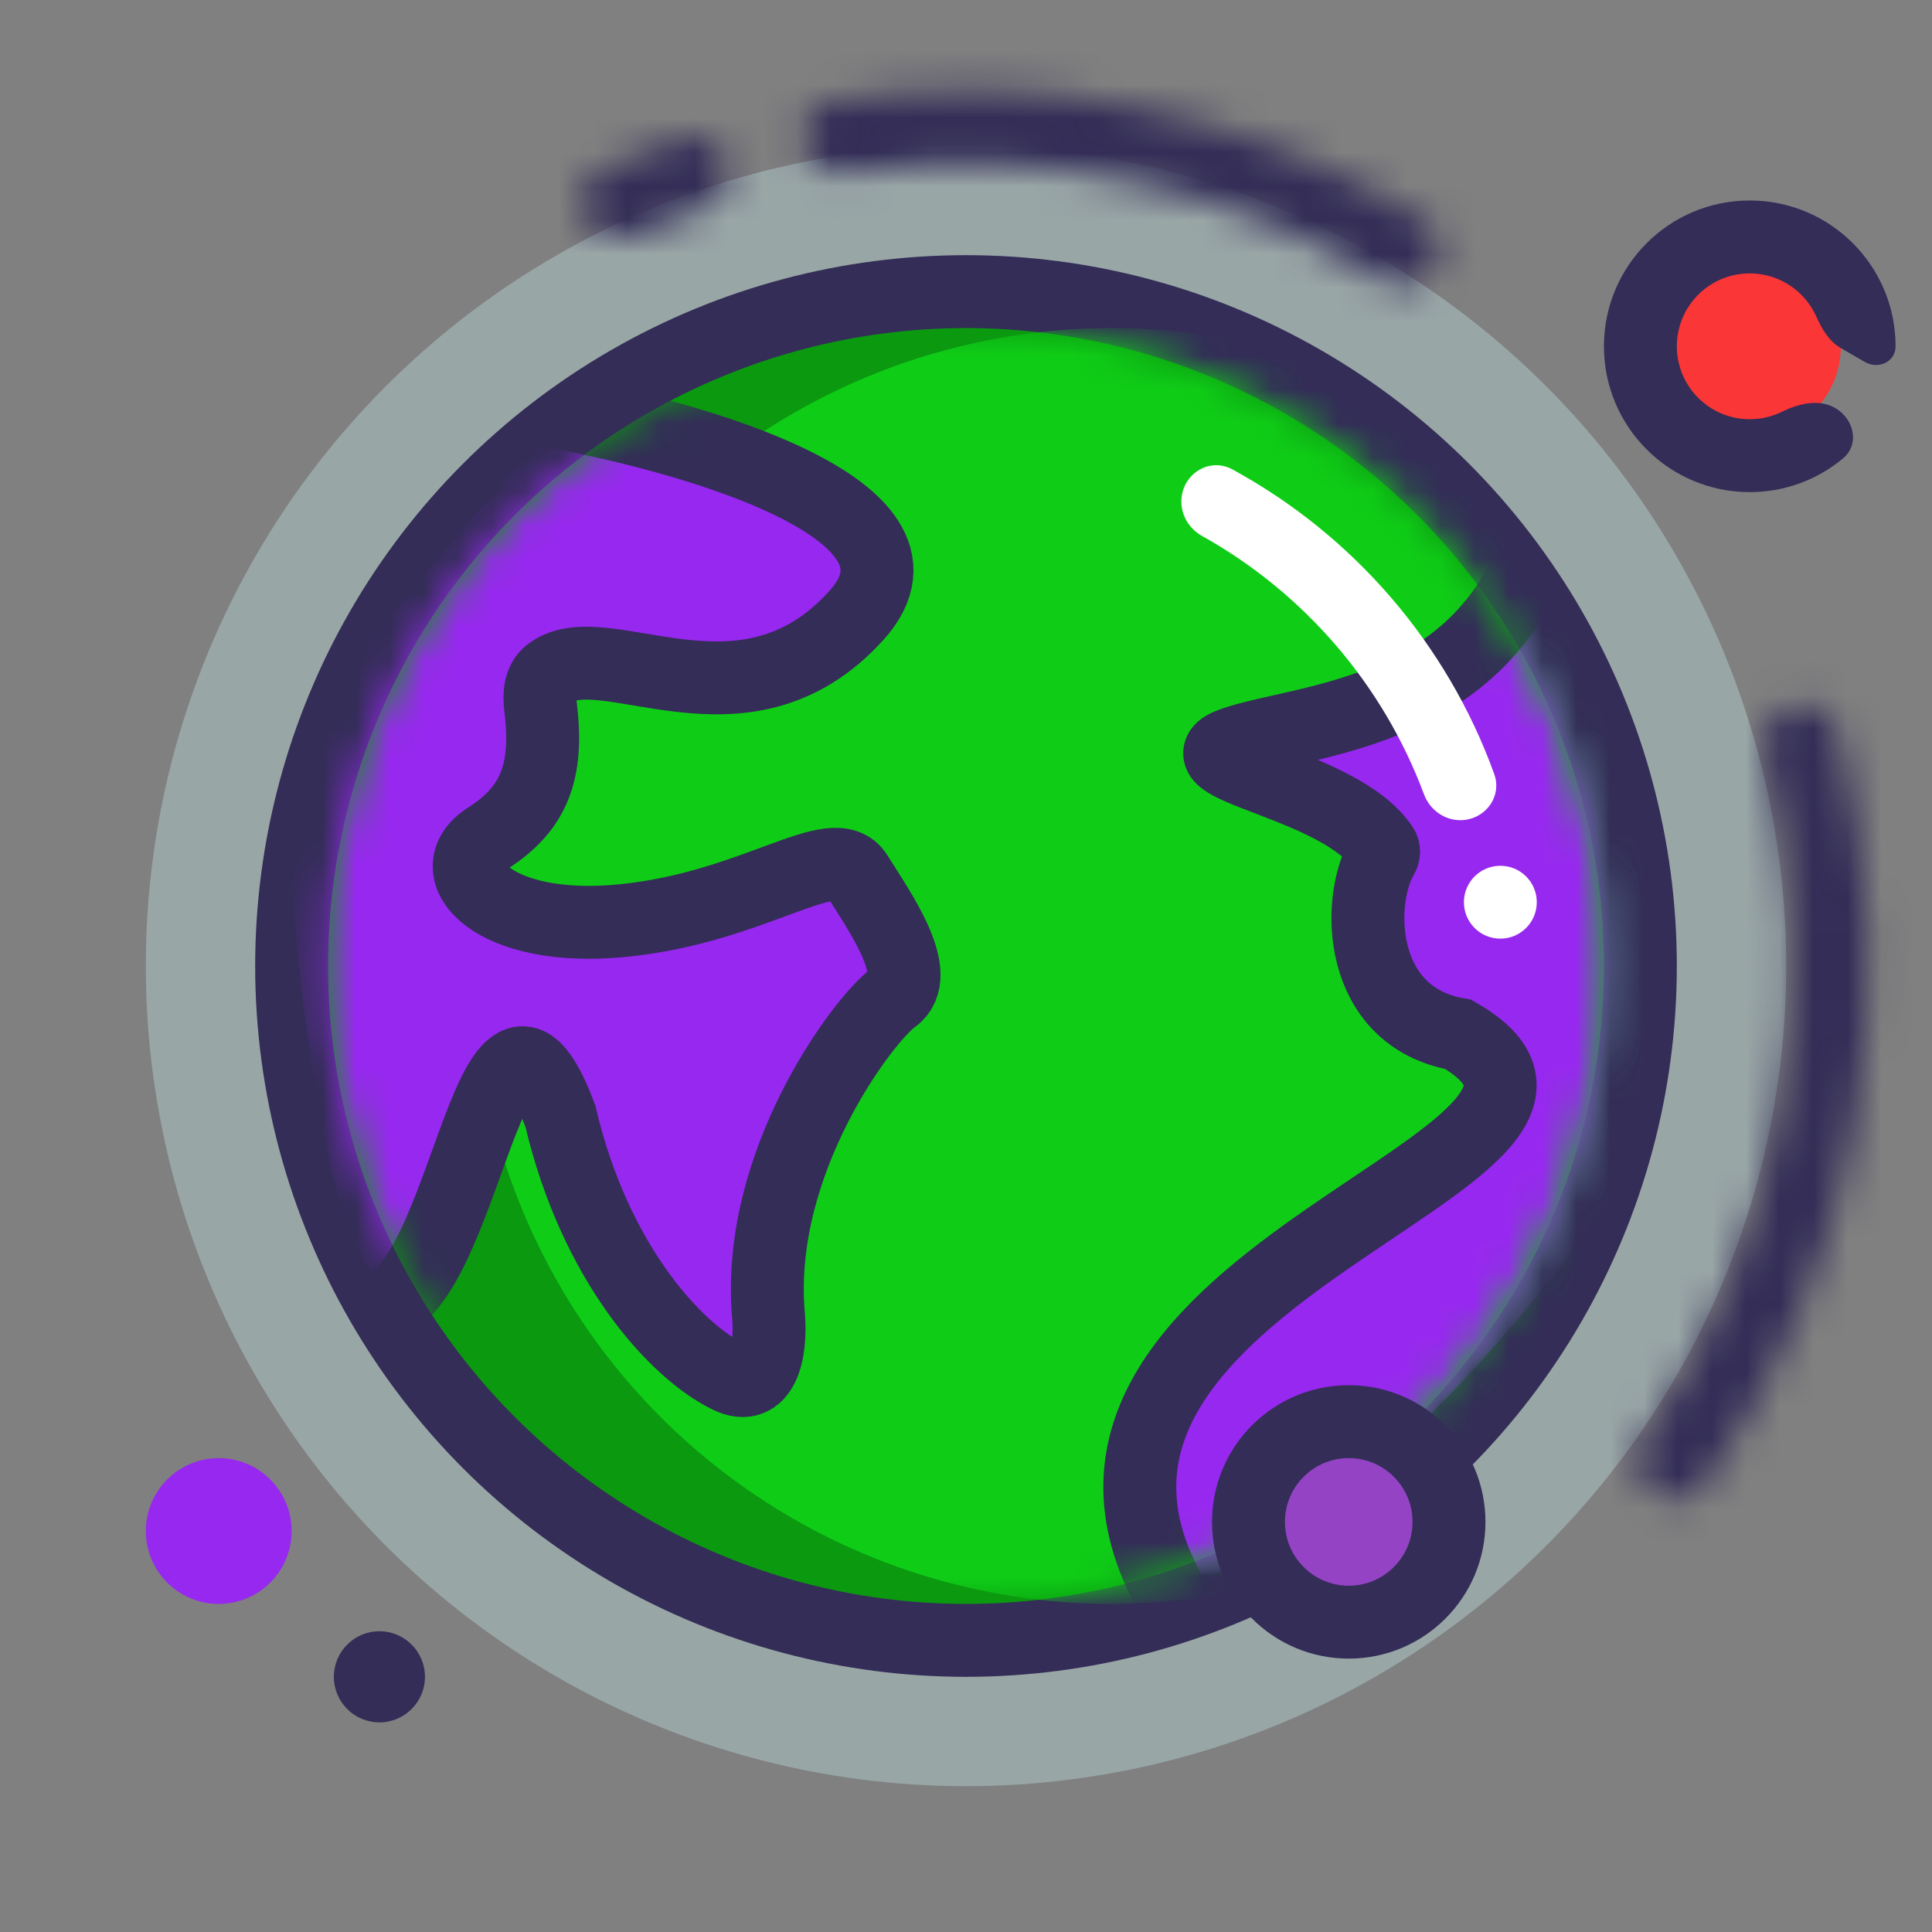
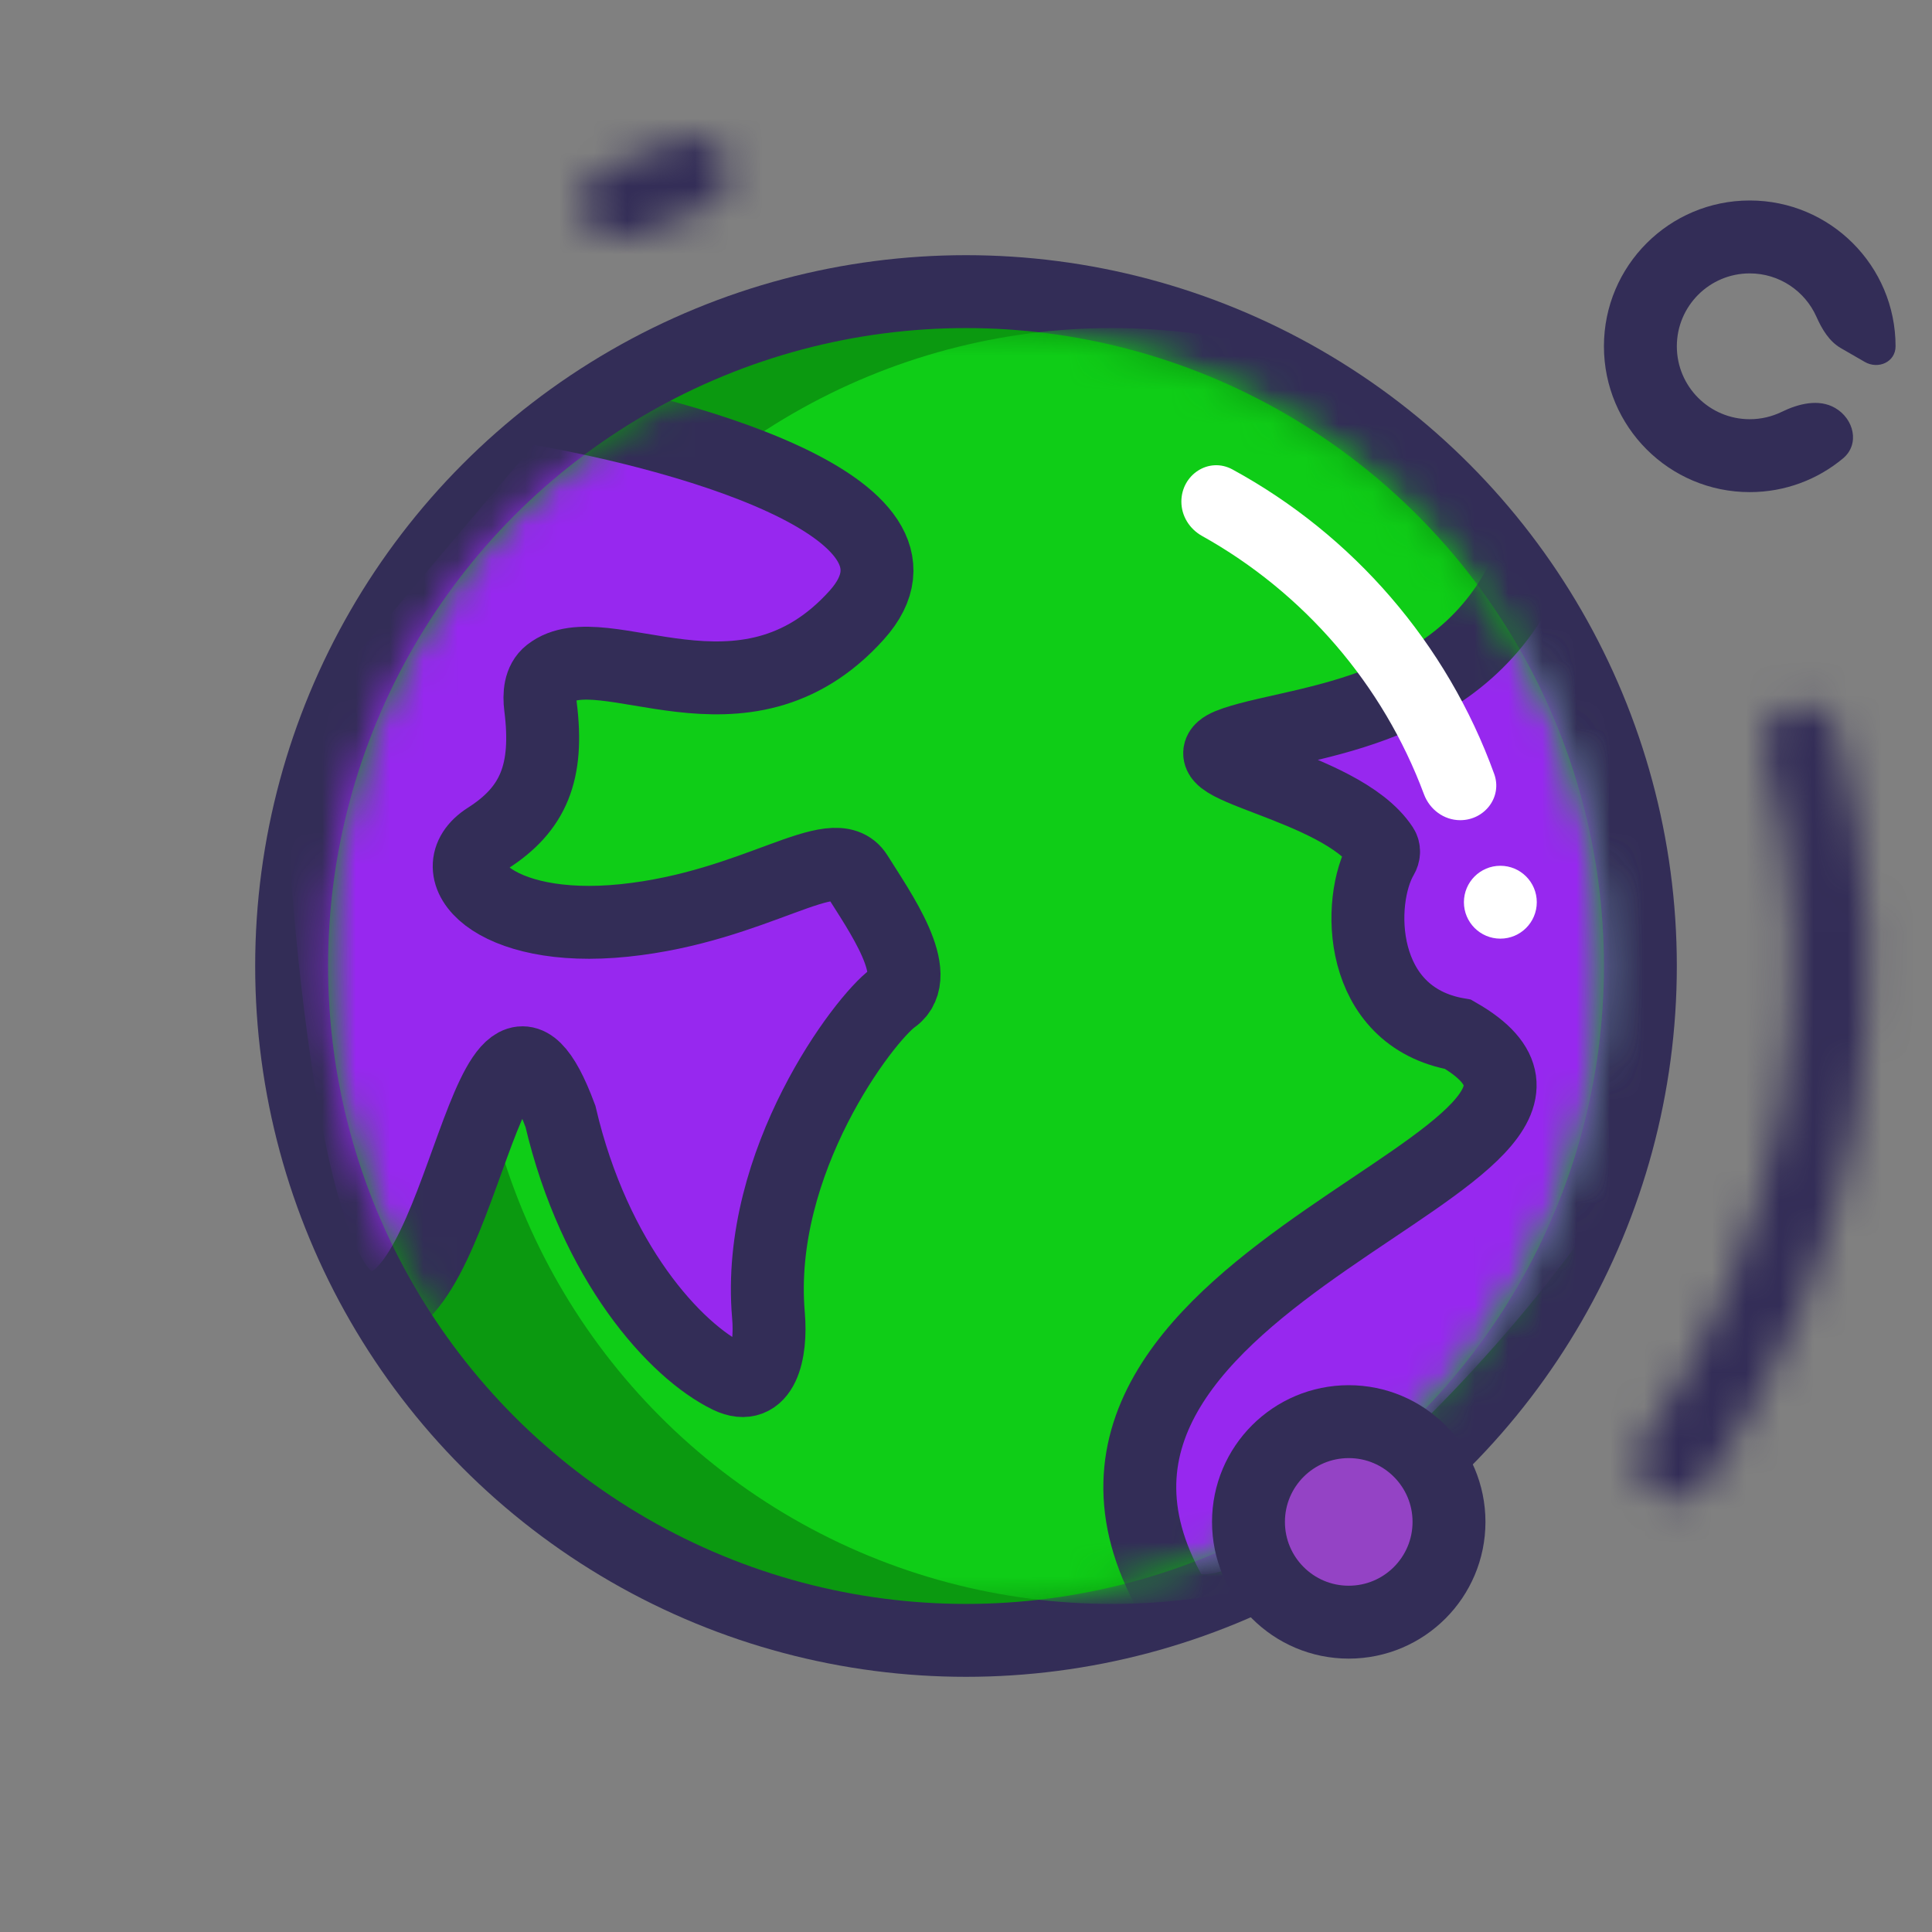
<svg xmlns="http://www.w3.org/2000/svg" width="57" height="57" viewBox="0 0 57 57" fill="none">
  <rect x="0" y="0" width="57" height="57" fill="#808080" stroke="none" />
-   <circle cx="24.198" cy="24.198" r="24.198" transform="matrix(-1 0 0 1 52.698 4.302)" fill="#D3FFFE" fill-opacity="0.3" />
  <mask id="path-2-inside-1_2606_2871" fill="white">
-     <path d="M23.703 4.234C23.588 3.651 23.967 3.083 24.554 2.992C30.585 2.059 36.753 3.294 41.959 6.476C42.466 6.786 42.597 7.456 42.267 7.95C41.936 8.443 41.269 8.573 40.761 8.265C36.03 5.398 30.442 4.28 24.972 5.105C24.384 5.194 23.819 4.817 23.703 4.234Z" />
-   </mask>
+     </mask>
  <path d="M23.703 4.234C23.588 3.651 23.967 3.083 24.554 2.992C30.585 2.059 36.753 3.294 41.959 6.476C42.466 6.786 42.597 7.456 42.267 7.95C41.936 8.443 41.269 8.573 40.761 8.265C36.03 5.398 30.442 4.28 24.972 5.105C24.384 5.194 23.819 4.817 23.703 4.234Z" stroke="#332D57" stroke-width="4.302" mask="url(#path-2-inside-1_2606_2871)" />
  <mask id="path-3-inside-2_2606_2871" fill="white">
    <path d="M52.837 20.86C53.422 20.676 54.047 21.001 54.206 21.593C55.215 25.346 55.39 29.28 54.714 33.117C54.038 36.955 52.529 40.592 50.299 43.775C49.947 44.277 49.249 44.369 48.762 43.996C48.275 43.624 48.185 42.929 48.534 42.426C50.55 39.526 51.915 36.219 52.529 32.733C53.143 29.246 52.99 25.672 52.087 22.258C51.93 21.665 52.253 21.043 52.837 20.86Z" />
  </mask>
  <path d="M52.837 20.86C53.422 20.676 54.047 21.001 54.206 21.593C55.215 25.346 55.39 29.28 54.714 33.117C54.038 36.955 52.529 40.592 50.299 43.775C49.947 44.277 49.249 44.369 48.762 43.996C48.275 43.624 48.185 42.929 48.534 42.426C50.55 39.526 51.915 36.219 52.529 32.733C53.143 29.246 52.99 25.672 52.087 22.258C51.93 21.665 52.253 21.043 52.837 20.86Z" stroke="#332D57" stroke-width="4.302" mask="url(#path-3-inside-2_2606_2871)" />
  <mask id="path-4-inside-3_2606_2871" fill="white">
    <path d="M17.289 6.451C17.02 5.921 17.23 5.272 17.77 5.025C18.532 4.676 19.311 4.365 20.103 4.093C20.665 3.9 21.265 4.226 21.434 4.795C21.604 5.365 21.279 5.961 20.718 6.157C20.049 6.39 19.392 6.653 18.746 6.944C18.205 7.189 17.558 6.981 17.289 6.451Z" />
  </mask>
  <path d="M17.289 6.451C17.02 5.921 17.23 5.272 17.77 5.025C18.532 4.676 19.311 4.365 20.103 4.093C20.665 3.9 21.265 4.226 21.434 4.795C21.604 5.365 21.279 5.961 20.718 6.157C20.049 6.39 19.392 6.653 18.746 6.944C18.205 7.189 17.558 6.981 17.289 6.451Z" stroke="#332D57" stroke-width="4.302" mask="url(#path-4-inside-3_2606_2871)" />
  <circle cx="19.896" cy="19.896" r="19.896" transform="matrix(-1 0 0 1 48.396 8.604)" fill="#0B9910" />
  <circle cx="20.972" cy="20.972" r="19.896" transform="matrix(-1 0 0 1 49.472 7.528)" stroke="#332D57" stroke-width="2.151" />
  <mask id="mask0_2606_2871" style="mask-type:alpha" maskUnits="userSpaceOnUse" x="9" y="9" width="39" height="39">
    <circle cx="18.821" cy="18.821" r="18.821" transform="matrix(-1 0 0 1 47.321 9.679)" fill="#0FCDC8" />
  </mask>
  <g mask="url(#mask0_2606_2871)">
    <circle cx="18.821" cy="18.821" r="18.821" transform="matrix(-1 0 0 1 51.623 9.679)" fill="#0FCD17" />
  </g>
  <mask id="mask1_2606_2871" style="mask-type:alpha" maskUnits="userSpaceOnUse" x="9" y="9" width="39" height="39">
    <circle cx="18.821" cy="18.821" r="18.821" transform="matrix(-1 0 0 1 47.321 9.679)" fill="#45109B" />
  </mask>
  <g mask="url(#mask1_2606_2871)">
    <path d="M36.432 21.913C38.448 21.24 43.288 21.106 45.17 16.535C47.052 11.964 50.278 21.992 50.278 31.457C50.278 36.028 36.835 50.278 34.55 47.052C29.172 37.507 49.34 34.146 43.019 30.516C40.042 29.999 40.014 26.574 40.776 25.28C40.828 25.191 40.839 25.081 40.782 24.994C39.535 23.096 34.464 22.568 36.432 21.913Z" fill="#9728EF" stroke="#332D57" stroke-width="2.151" />
    <path d="M25.274 18.149C28.177 14.922 19.851 12.682 15.325 11.965L7.259 21.509C7.439 27.021 8.389 38.152 10.755 38.583C13.712 39.12 14.384 27.156 16.535 32.936C17.542 37.237 19.919 39.856 21.503 40.624C22.493 41.103 22.767 39.898 22.672 38.803C22.278 34.272 25.51 30.04 26.349 29.441C27.29 28.769 25.946 26.887 25.274 25.811C24.601 24.736 22.316 26.752 18.417 27.156C14.519 27.559 12.906 25.677 14.384 24.736C15.74 23.873 16.192 22.784 15.947 20.848C15.902 20.492 15.929 20.094 16.211 19.872C17.789 18.621 21.93 21.863 25.274 18.149Z" fill="#9728EF" stroke="#332D57" stroke-width="2.151" />
  </g>
  <path fill-rule="evenodd" clip-rule="evenodd" d="M34.854 14.8C34.854 14.005 35.664 13.47 36.363 13.851C39.919 15.788 42.691 18.981 44.084 22.835C44.329 23.513 43.803 24.198 43.081 24.198C42.6 24.198 42.179 23.883 42.011 23.432C40.8 20.182 38.458 17.482 35.464 15.812C35.095 15.606 34.854 15.223 34.854 14.8Z" fill="white" />
  <circle cx="1.075" cy="1.075" r="1.075" transform="matrix(-1 0 0 1 45.34 25.543)" fill="white" />
-   <circle cx="1.344" cy="1.344" r="1.344" transform="matrix(-1 0 0 1 12.538 48.127)" fill="#332D57" />
-   <circle cx="2.151" cy="2.151" r="2.151" transform="matrix(-1 0 0 1 8.604 43.019)" fill="#9728EF" />
  <circle cx="4.033" cy="4.033" r="2.958" transform="matrix(-1 0 0 1 43.825 40.868)" fill="#9443C5" stroke="#332D57" stroke-width="2.151" />
-   <circle cx="2.689" cy="2.689" r="2.689" transform="matrix(-1 0 0 1 54.311 7.528)" fill="#FB3636" />
  <path fill-rule="evenodd" clip-rule="evenodd" d="M49.472 10.217C49.472 11.405 50.435 12.368 51.623 12.368C51.96 12.368 52.28 12.29 52.564 12.152C53.061 11.909 53.662 11.759 54.14 12.035C54.702 12.359 54.874 13.107 54.376 13.523C53.63 14.145 52.67 14.519 51.623 14.519C49.247 14.519 47.321 12.593 47.321 10.217C47.321 7.841 49.247 5.915 51.623 5.915C53.998 5.915 55.925 7.841 55.925 10.217C55.925 10.68 55.415 10.909 55.015 10.677L54.31 10.27C53.962 10.069 53.751 9.706 53.587 9.339C53.251 8.589 52.498 8.066 51.623 8.066C50.435 8.066 49.472 9.029 49.472 10.217Z" fill="#332D57" />
</svg>